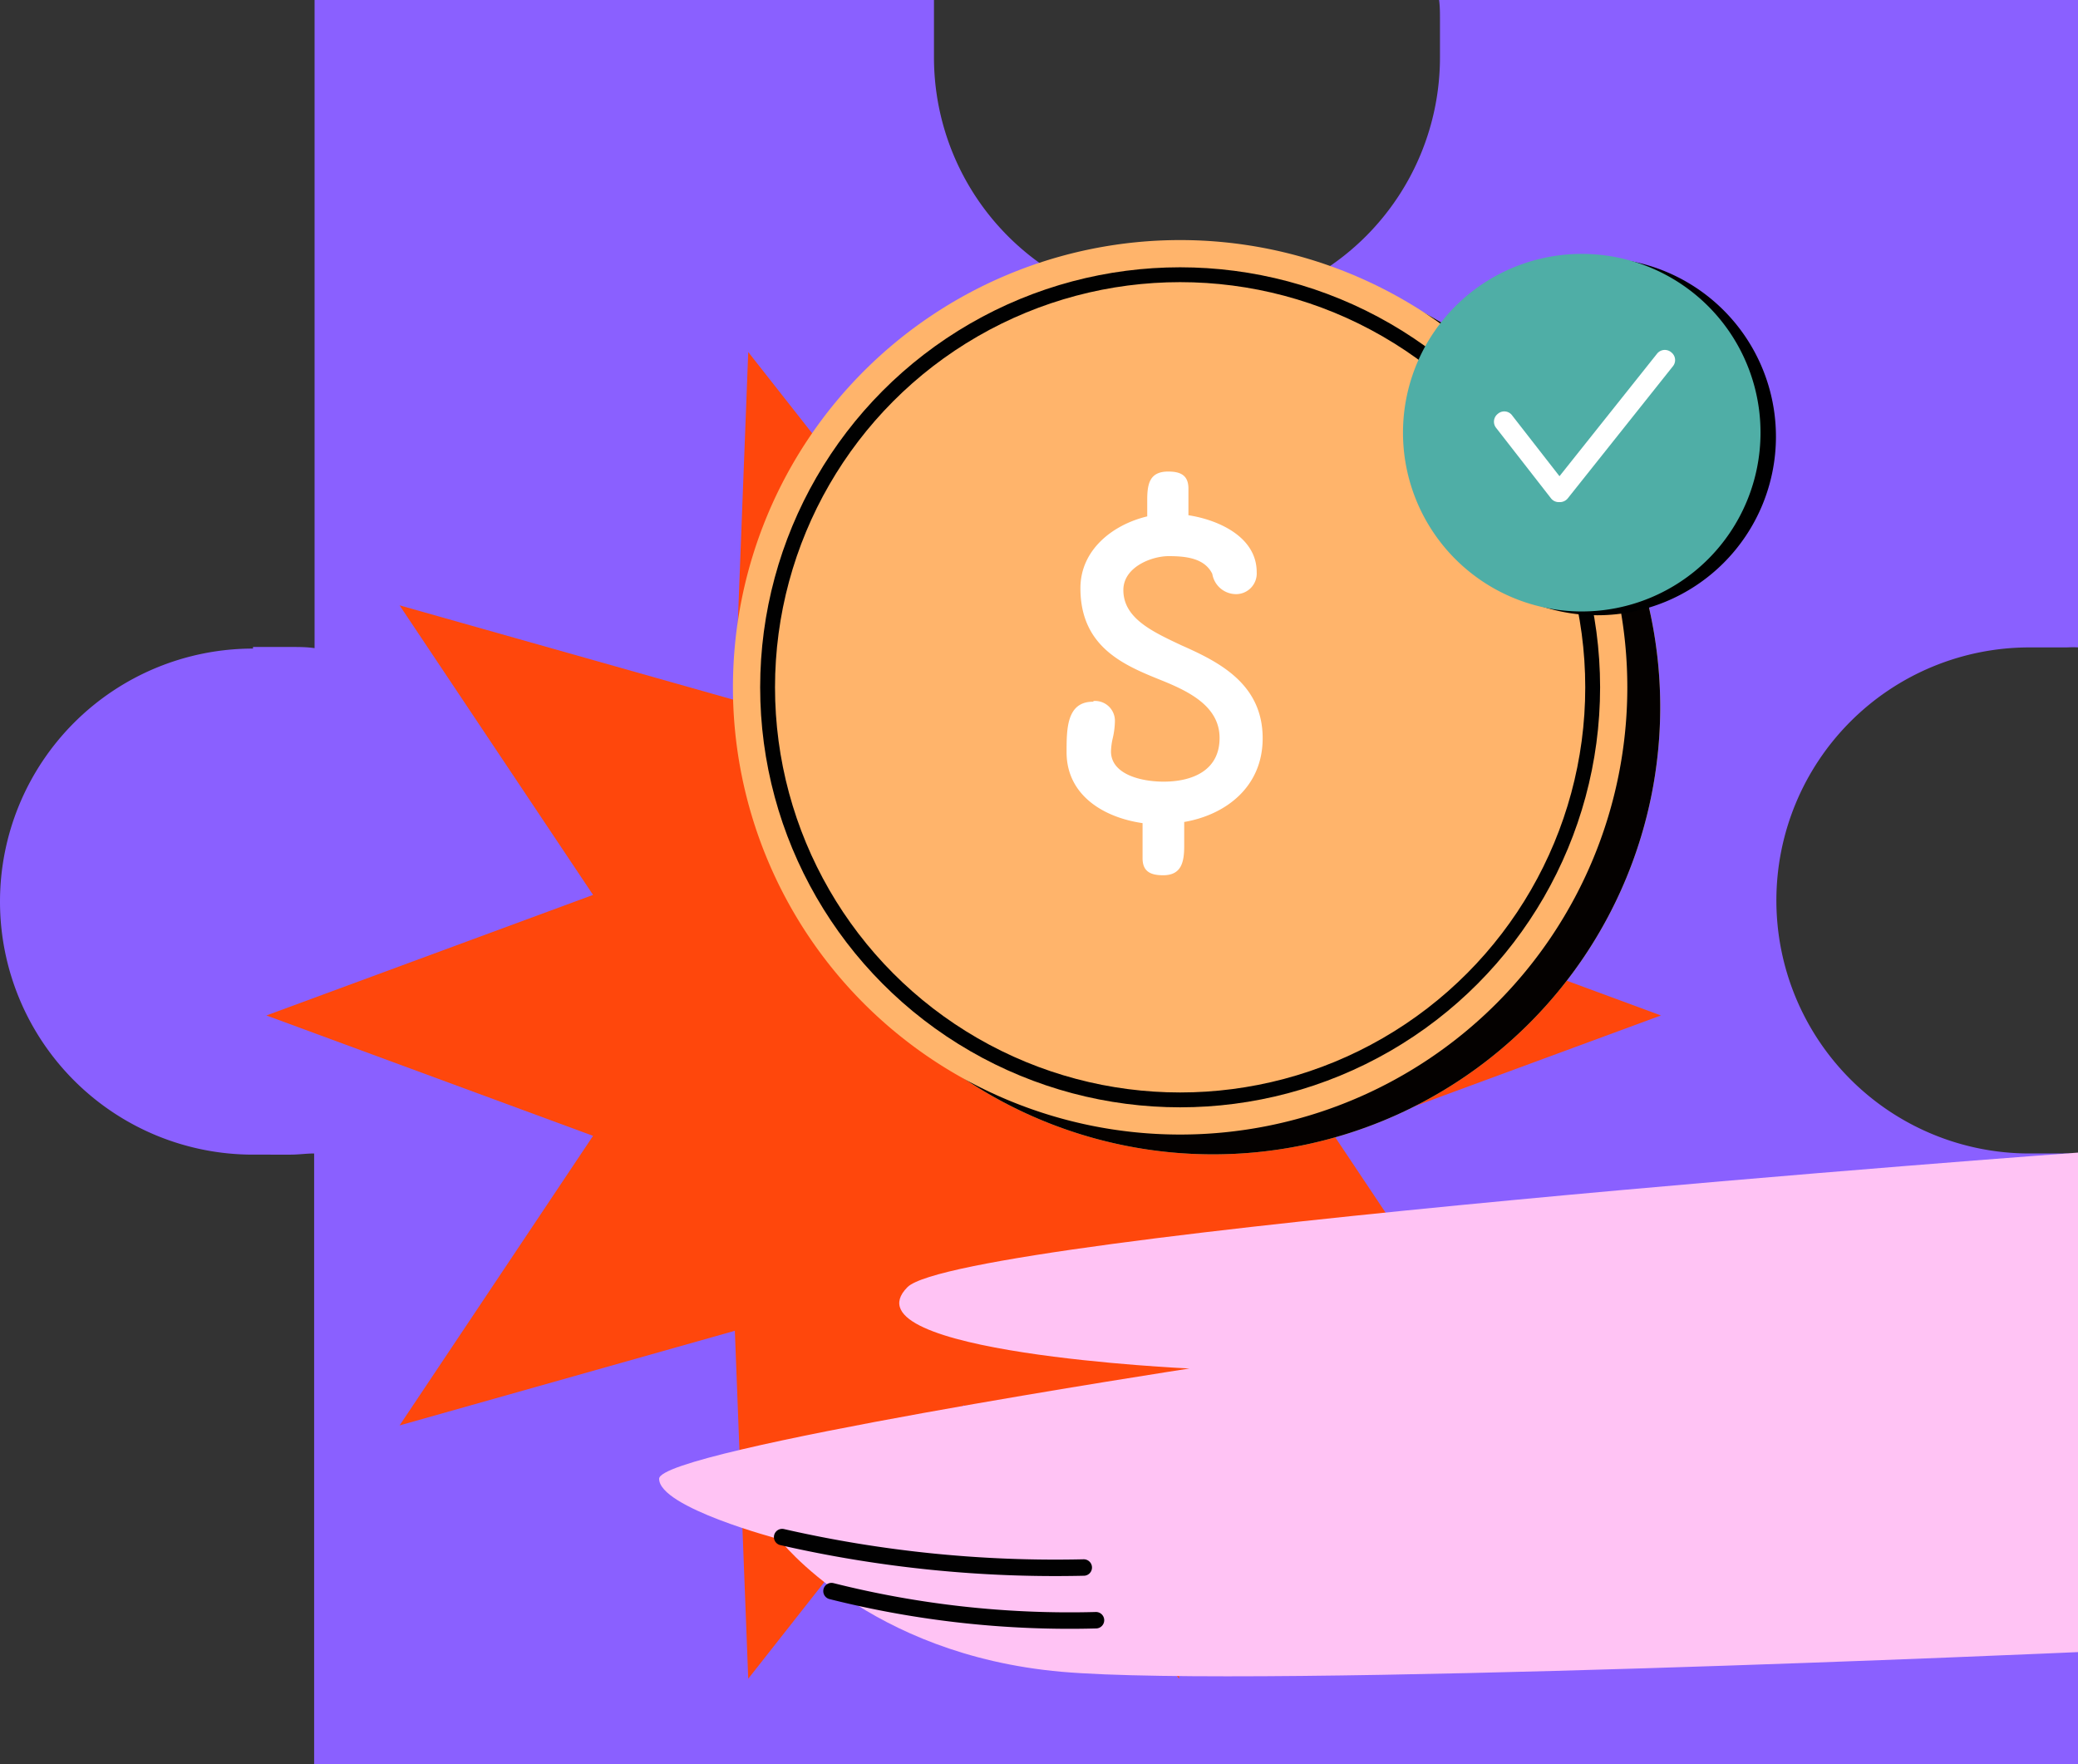
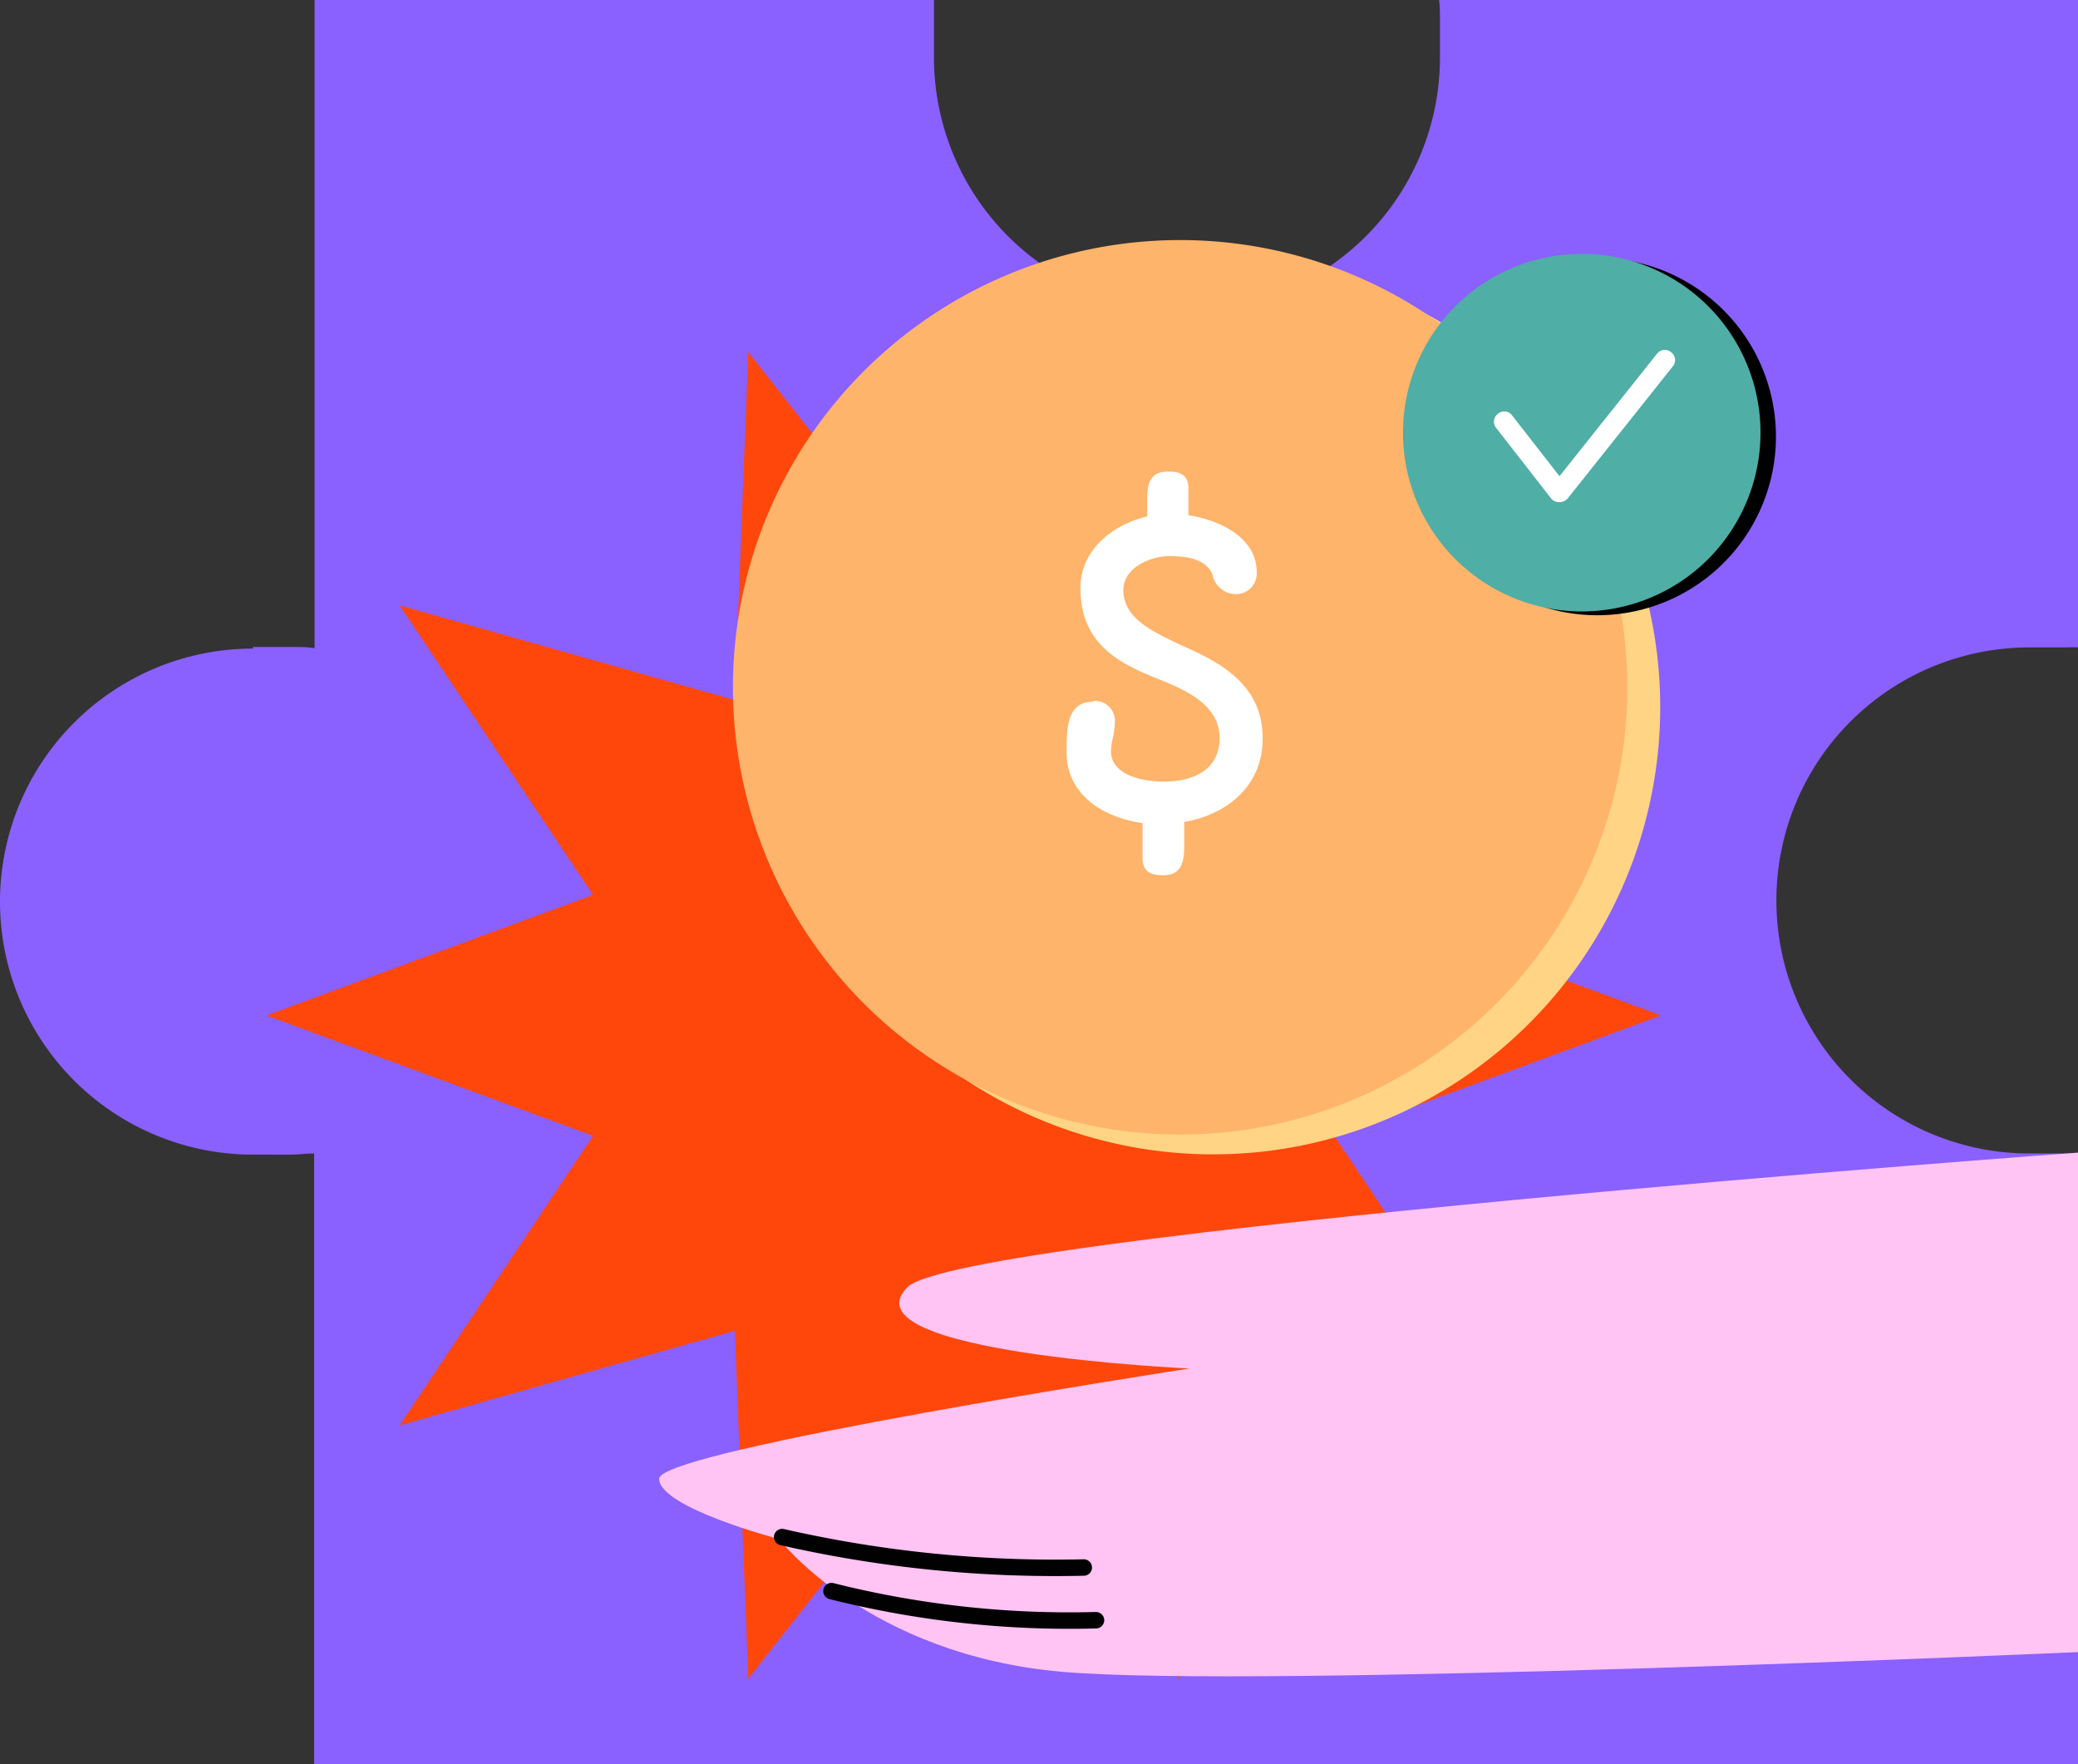
<svg xmlns="http://www.w3.org/2000/svg" viewBox="0 0 142.75 121.17">
  <rect x="0" y="0" width="142.75" height="121.17" fill="#333333" stroke="none" />
  <defs>
    <style>.cls-1{fill:#8a60ff;}.cls-2{fill:#ff470c;}.cls-3{fill:#ffd484;}.cls-4{fill:#040100;}.cls-5{fill:#ffb46b;}.cls-6,.cls-9{fill:none;stroke:#010101;stroke-linecap:round;stroke-linejoin:round;}.cls-6{stroke-width:1.02px;}.cls-7{fill:#fff;}.cls-8{fill:#ffc3f4;}.cls-9{stroke-width:1.13px;}.cls-10{fill:#4faea6;}</style>
  </defs>
  <g id="Слой_2" data-name="Слой 2">
    <g id="Слой_1-2" data-name="Слой 1">
      <path class="cls-1" d="M17.38,44.44H20c.54,0,1.08,0,1.61.08V0H64.16c0,.43,0,.9,0,1.36V3.94a17.38,17.38,0,0,0,34.76,0V1.36c0-.46,0-.93-.06-1.36h43.94V44.47a7.31,7.31,0,0,0-.81,0h-2.58a17.38,17.38,0,0,0,0,34.76h2.58a7.31,7.31,0,0,0,.81,0v42H21.58v-42c-.53,0-1.07.08-1.61.08H17.38a17.38,17.38,0,0,1,0-34.76" />
      <polygon class="cls-2" points="114.1 69.75 91.66 78.02 104.95 97.91 81.93 91.41 81 115.31 66.2 96.51 51.4 115.31 50.48 91.41 27.45 97.91 40.74 78.02 18.3 69.75 40.74 61.47 27.45 41.58 50.48 48.09 51.4 24.18 66.2 42.99 81 24.18 81.93 48.09 104.95 41.58 91.66 61.47 114.1 69.75" />
      <path class="cls-3" d="M114.05,48.57A30.72,30.72,0,1,1,83.33,17.85a30.72,30.72,0,0,1,30.72,30.72" />
-       <path class="cls-4" d="M114.05,48.57A30.72,30.72,0,1,1,83.33,17.85a30.72,30.72,0,0,1,30.72,30.72" />
      <path class="cls-5" d="M111.79,47.21A30.72,30.72,0,1,1,81.07,16.49a30.72,30.72,0,0,1,30.72,30.72" />
-       <circle class="cls-6" cx="81.07" cy="47.21" r="28.34" />
      <path class="cls-7" d="M75.14,48.15a1.36,1.36,0,0,1,1.45,1.38,5.55,5.55,0,0,1-.14,1.14,4.61,4.61,0,0,0-.13.94c0,1.55,2,2.08,3.62,2.08,1.89,0,3.84-.71,3.84-3s-2.34-3.3-4.24-4.06c-2.47-1-5.32-2.28-5.32-6.23,0-2.62,2.2-4.36,4.59-4.93V34.32c0-1.14.2-1.93,1.44-1.93.83,0,1.39.24,1.39,1.17,0,.48,0,1.2,0,1.83,2.07.32,4.69,1.49,4.69,3.91a1.42,1.42,0,0,1-1.44,1.51,1.66,1.66,0,0,1-1.61-1.39c-.53-1.09-1.83-1.22-3-1.22s-3.11.75-3.11,2.33c0,1.94,2,2.86,4,3.8,2.55,1.13,5.57,2.63,5.57,6.38,0,3.38-2.58,5.27-5.39,5.75v1.66c0,1.15-.22,2-1.45,2-.85,0-1.41-.25-1.41-1.17,0-.55,0-1.58,0-2.41-2.71-.39-5.22-1.94-5.22-4.87,0-1.59,0-3.47,1.81-3.47" />
      <path class="cls-8" d="M81.71,94s-36.41,5.59-36.43,7.57,8.24,4.15,8.24,4.15,6.1,7.93,19.39,9.11,69.84-1.35,69.84-1.35V79.17S66,84.79,62.34,88.41C57.84,92.93,81.71,94,81.71,94" />
      <path class="cls-9" d="M53.73,105.58a84.4,84.4,0,0,0,20.72,2.09" />
      <path class="cls-9" d="M57.12,109.29a67,67,0,0,0,18.17,2" />
      <path d="M122,30a12.27,12.27,0,1,1-12.27-12.28A12.27,12.27,0,0,1,122,30" />
      <path class="cls-10" d="M120.94,29.72a12.28,12.28,0,1,1-12.28-12.28,12.27,12.27,0,0,1,12.28,12.28" />
      <path class="cls-7" d="M107.07,34.49h0a.68.68,0,0,1-.53-.27l-3.77-4.84a.68.68,0,0,1,.12-.95.67.67,0,0,1,1,.12l3.24,4.16,6.69-8.4a.68.68,0,0,1,1-.1.67.67,0,0,1,.1.95l-7.22,9.07a.7.7,0,0,1-.53.26" />
    </g>
  </g>
</svg>